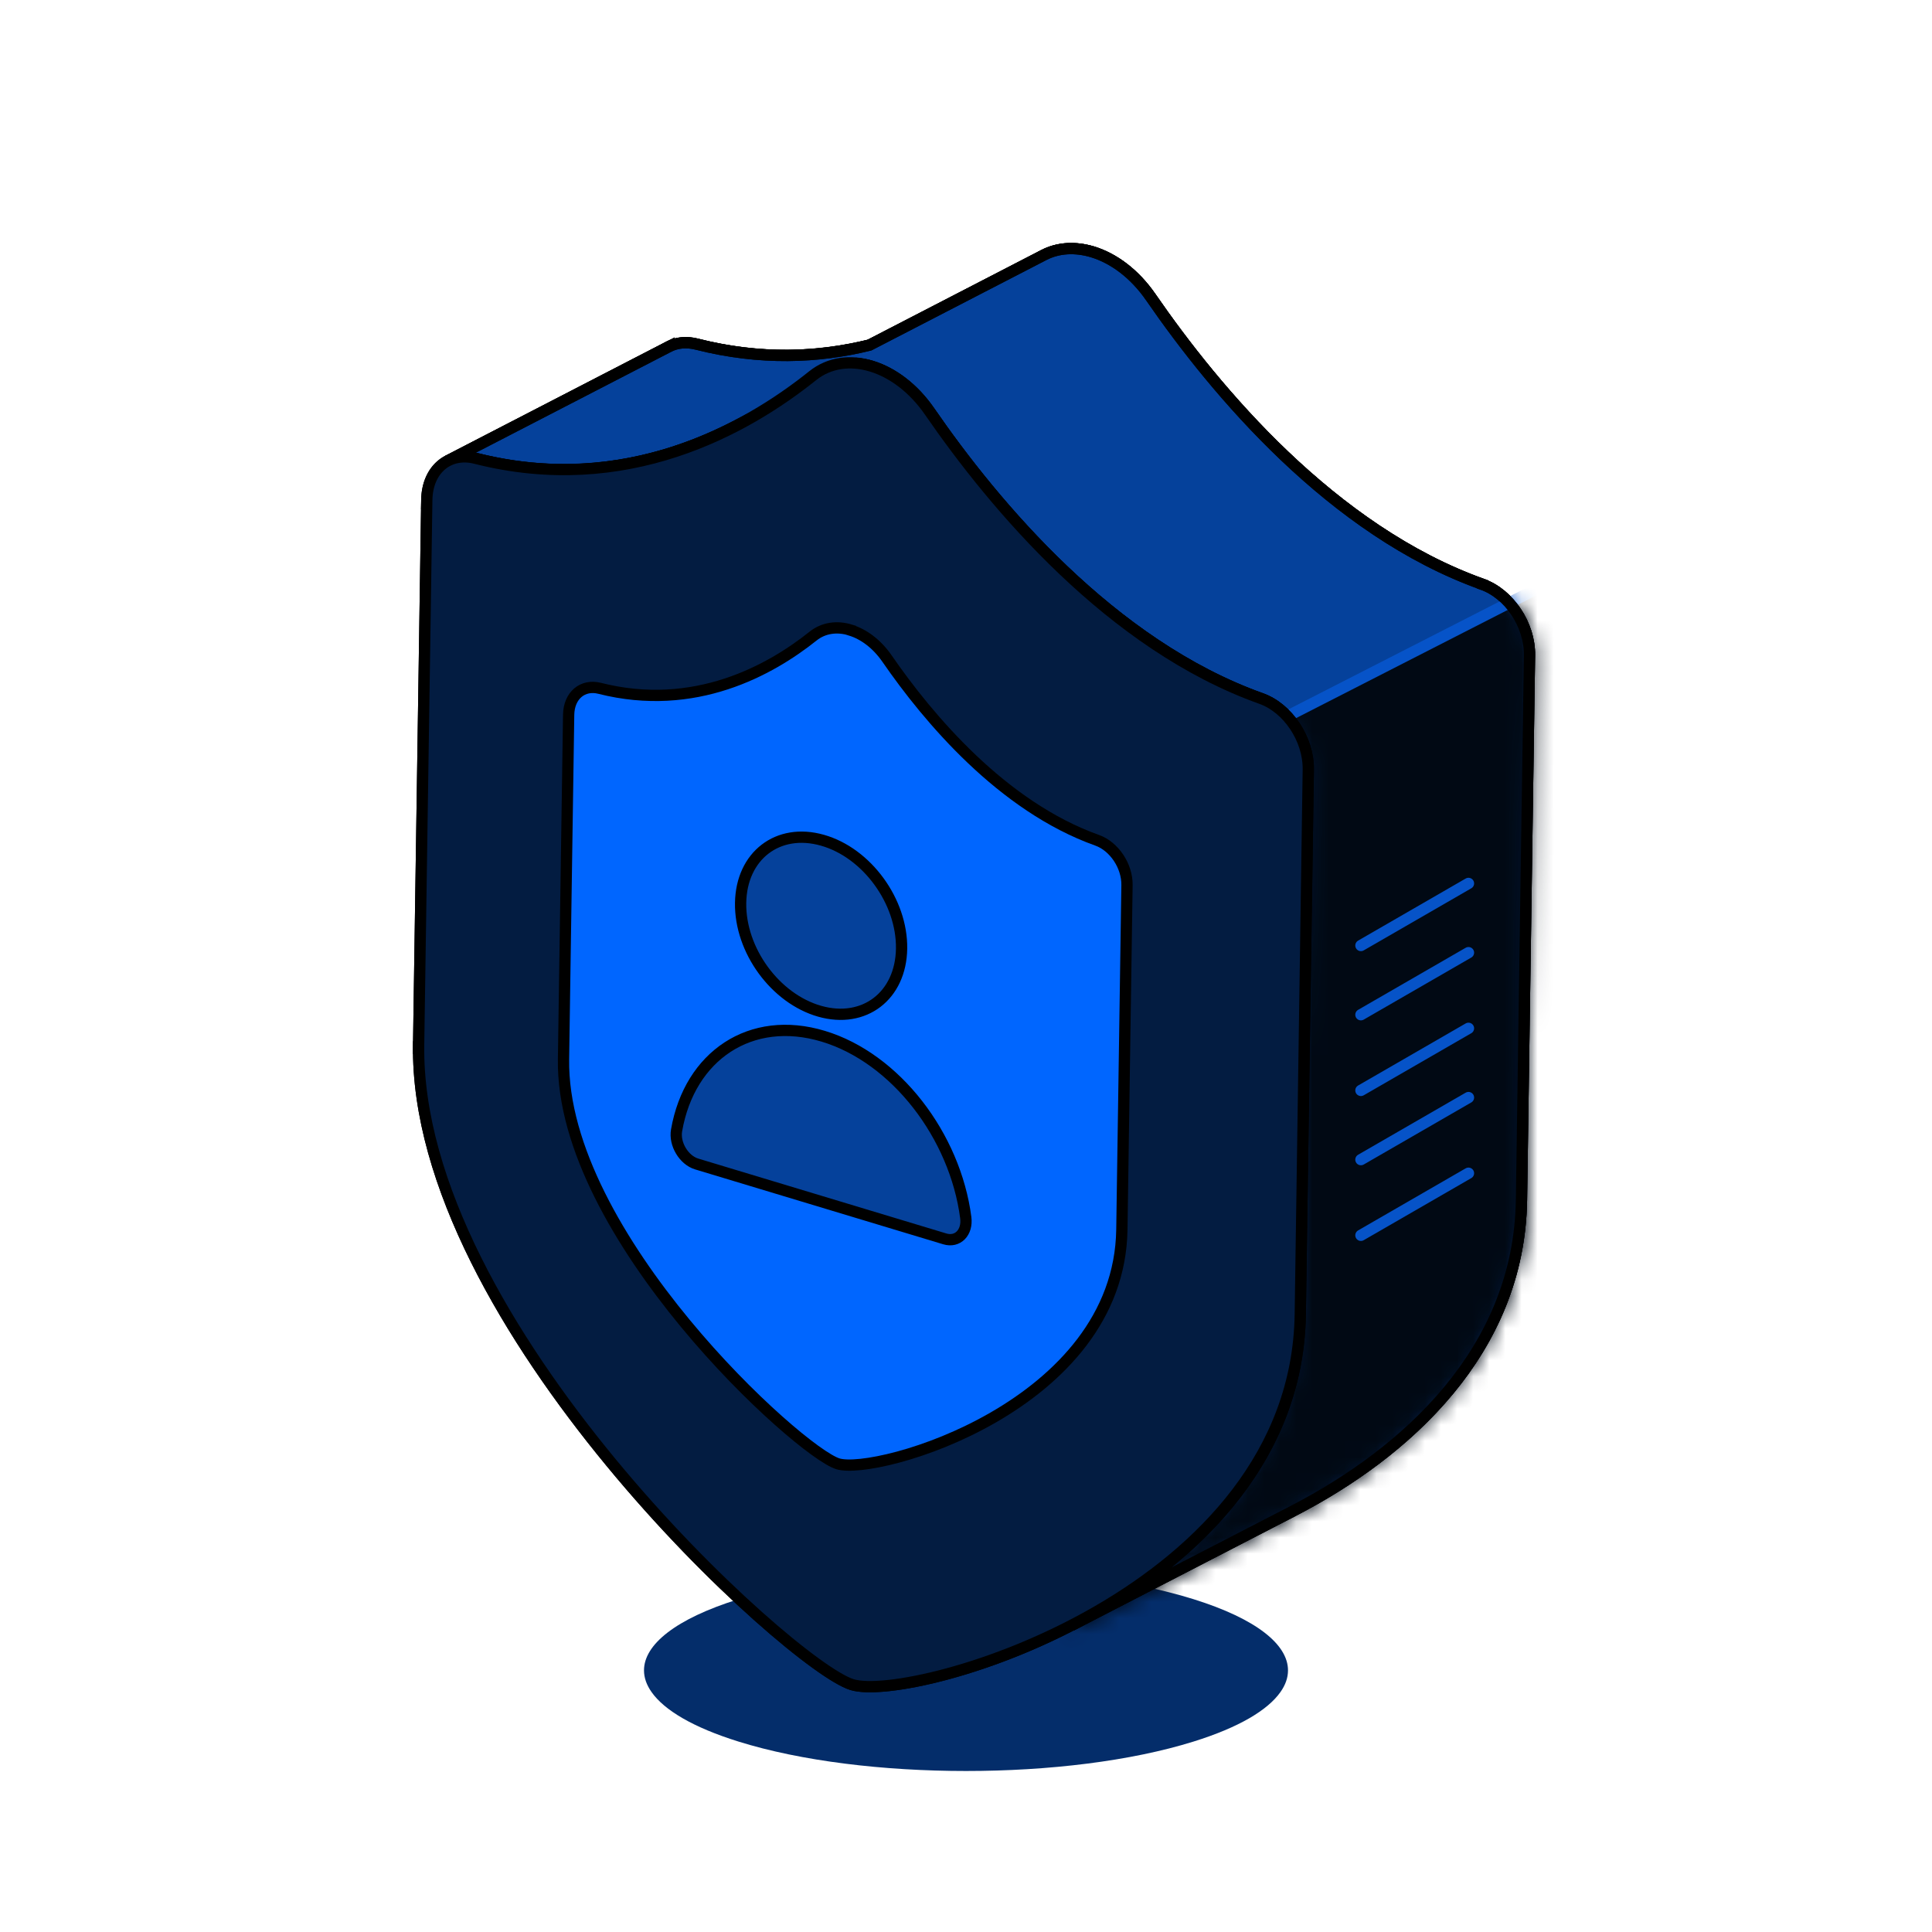
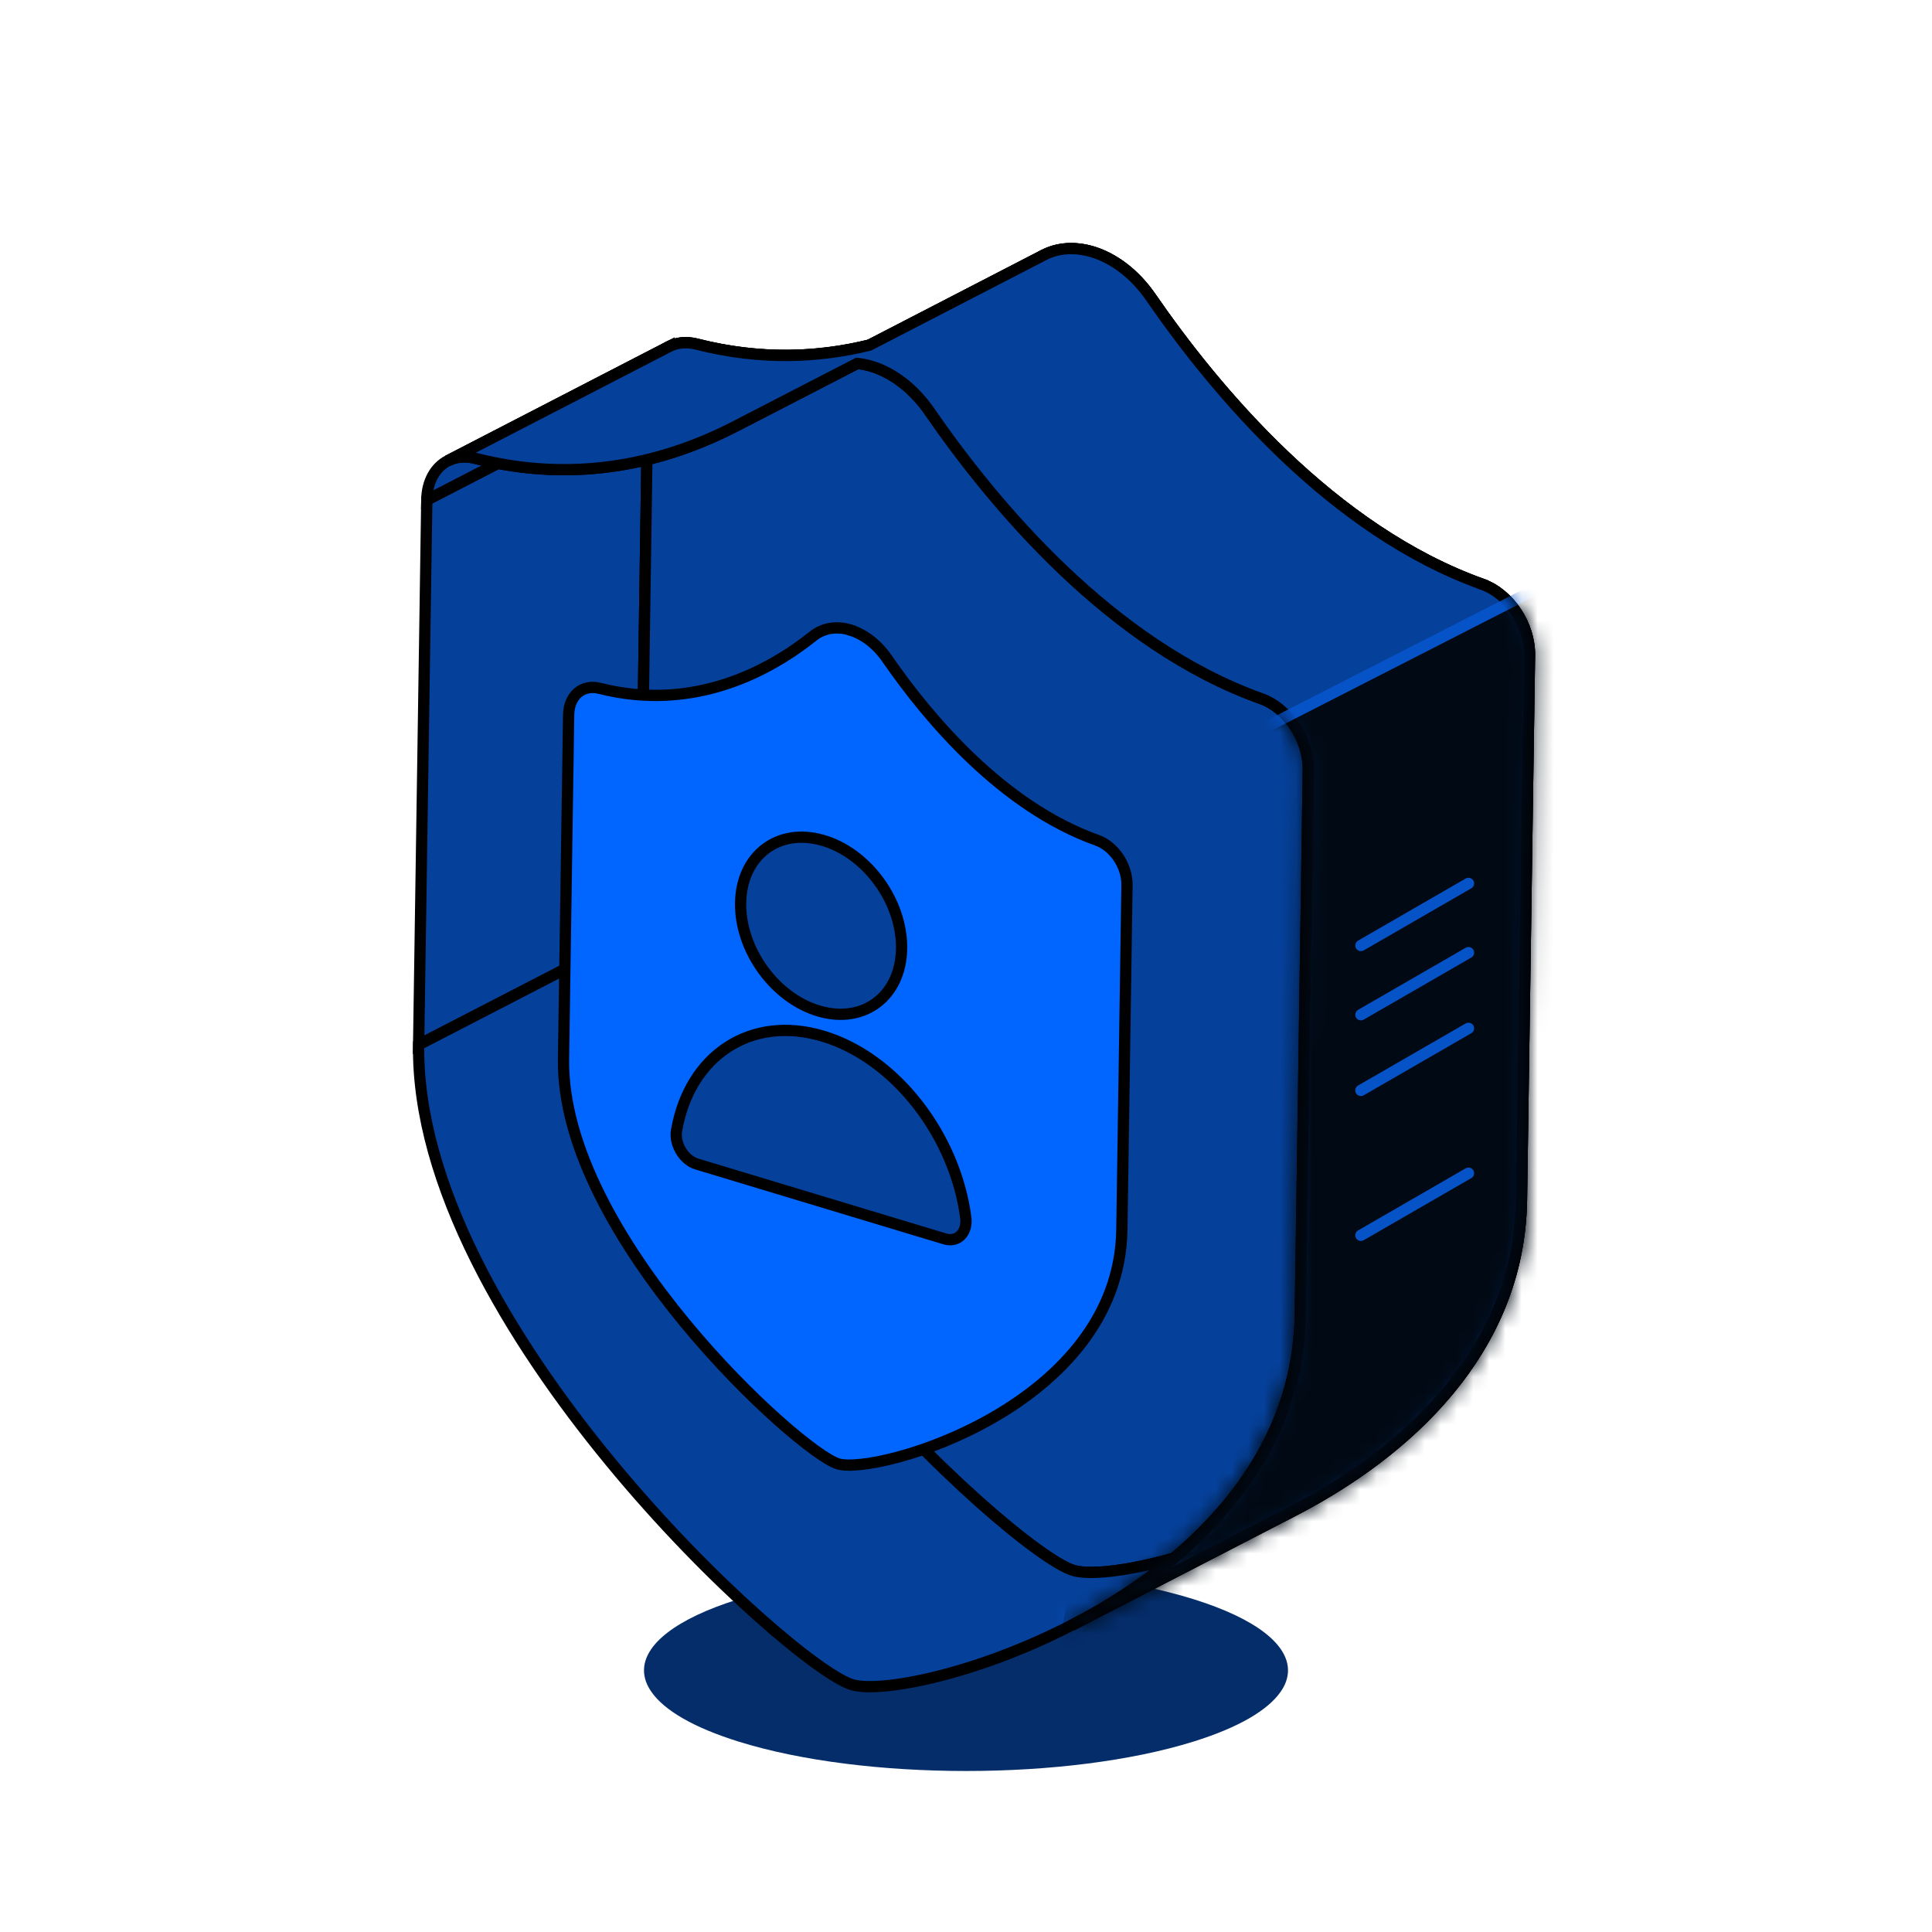
<svg xmlns="http://www.w3.org/2000/svg" width="120" height="120" viewBox="0 0 120 120" fill="none">
  <path d="M80 103.75C80 104.202 79.844 104.655 79.531 105.096C78.739 106.222 76.945 107.295 74.14 108.169C66.33 110.61 53.67 110.61 45.86 108.169C43.056 107.295 41.257 106.222 40.469 105.096C40.156 104.653 40 104.202 40 103.75C40 102.152 41.951 100.554 45.86 99.331C53.67 96.89 66.33 96.89 74.14 99.331C78.046 100.552 80 102.15 80 103.75Z" fill="#042D6A" />
  <path d="M26.002 64.892L26.509 31.057L40.247 23.962L39.748 57.797L26.002 64.892Z" fill="#05419B" stroke="black" stroke-width="0.7" stroke-miterlimit="10" />
  <path d="M67.868 15.647C69.18 16.046 70.476 17.012 71.474 18.455C75.508 24.307 82.757 32.967 92.069 36.289C93.726 36.88 95.022 38.797 94.999 40.699L94.501 74.535C94.248 91.855 70.469 98.705 66.664 97.539C62.859 96.373 39.487 75.118 39.748 57.797L40.246 23.962C40.277 22.06 41.619 20.948 43.276 21.369C52.604 23.747 60.044 19.582 64.217 16.238C65.245 15.417 66.564 15.248 67.868 15.647Z" fill="#05419B" stroke="black" stroke-width="0.7" stroke-miterlimit="10" />
  <path d="M41.55 21.531C40.776 21.93 40.262 22.804 40.246 23.97L26.508 31.058C26.524 29.892 27.038 29.025 27.812 28.619C31.931 26.486 37.431 23.648 41.55 21.523V21.531Z" fill="#05419B" stroke="black" stroke-width="0.7" stroke-miterlimit="10" />
  <path d="M66.557 100.944C60.604 104.02 54.66 105.171 52.911 104.634C49.106 103.468 25.749 82.213 26.002 64.892L39.74 57.797C39.487 75.117 62.837 96.373 66.649 97.538C68.398 98.075 74.342 96.925 80.295 93.849C76.176 95.981 70.676 98.82 66.557 100.944Z" fill="#05419B" stroke="black" stroke-width="0.7" stroke-miterlimit="10" />
  <path d="M45.647 26.494C47.549 25.512 49.175 24.384 50.479 23.333C50.671 23.18 50.87 23.049 51.085 22.942L64.823 15.847C64.616 15.954 64.409 16.084 64.217 16.238C62.913 17.281 61.287 18.409 59.385 19.398C55.266 21.531 49.766 24.369 45.647 26.494Z" fill="#05419B" stroke="black" stroke-width="0.7" stroke-miterlimit="10" />
  <path d="M92.069 36.289C82.749 32.967 75.508 24.307 71.474 18.454C70.476 17.012 69.18 16.046 67.868 15.647C66.802 15.325 65.736 15.371 64.823 15.846L54 21.438C50.832 22.221 47.227 22.382 43.276 21.377C42.632 21.216 42.041 21.277 41.55 21.53L27.812 28.626C28.303 28.373 28.894 28.303 29.538 28.472C35.951 30.106 41.466 28.649 45.647 26.493L53.24 22.574C53.532 22.604 53.831 22.658 54.13 22.75C55.442 23.149 56.738 24.115 57.736 25.557C61.77 31.41 69.019 40.07 78.331 43.392C79.988 43.982 81.284 45.9 81.261 47.802L80.763 81.638C80.625 91.019 73.591 97.324 66.564 100.952L80.302 93.857C87.329 90.229 94.355 83.923 94.501 74.542L94.999 40.707C95.03 38.805 93.726 36.879 92.069 36.296V36.289Z" fill="#05419B" stroke="black" stroke-width="0.7" stroke-miterlimit="10" />
  <path d="M92.069 36.289C82.749 32.967 75.508 24.307 71.474 18.454C70.476 17.012 69.18 16.046 67.868 15.647C66.802 15.325 65.736 15.371 64.823 15.846L54 21.438C50.832 22.221 47.227 22.382 43.276 21.377C42.632 21.216 42.041 21.277 41.55 21.53L27.812 28.626C28.303 28.373 28.894 28.303 29.538 28.472C35.951 30.106 41.466 28.649 45.647 26.493L53.24 22.574C53.532 22.604 53.831 22.658 54.13 22.75C55.442 23.149 56.738 24.115 57.735 25.557C61.77 31.41 69.019 40.07 78.331 43.392C79.988 43.982 81.284 45.9 81.261 47.802L80.763 81.638C80.625 91.019 73.591 97.324 66.564 100.952L80.302 93.857C87.329 90.229 94.355 83.923 94.501 74.542L94.999 40.707C95.03 38.805 93.726 36.879 92.069 36.296V36.289Z" fill="#05419B" stroke="black" stroke-width="0.7" stroke-miterlimit="10" />
  <mask id="mask0_63_18828" style="mask-type:alpha" maskUnits="userSpaceOnUse" x="27" y="15" width="69" height="87">
    <path d="M92.069 36.289C82.749 32.967 75.508 24.307 71.474 18.454C70.476 17.012 69.18 16.046 67.868 15.647C66.802 15.325 65.736 15.371 64.823 15.846L54 21.438C50.832 22.221 47.227 22.382 43.276 21.377C42.632 21.216 42.041 21.277 41.55 21.53L27.812 28.626C28.303 28.373 28.894 28.303 29.538 28.472C35.951 30.106 41.466 28.649 45.647 26.493L53.24 22.574C53.532 22.604 53.831 22.658 54.13 22.75C55.442 23.149 56.738 24.115 57.735 25.557C61.77 31.41 69.019 40.07 78.331 43.392C79.988 43.982 81.284 45.9 81.261 47.802L80.763 81.638C80.625 91.019 73.591 97.324 66.564 100.952L80.302 93.857C87.329 90.229 94.355 83.923 94.501 74.542L94.999 40.707C95.03 38.805 93.726 36.879 92.069 36.296V36.289Z" fill="#042D6A" stroke="black" stroke-width="0.7" stroke-miterlimit="10" />
  </mask>
  <g mask="url(#mask0_63_18828)">
    <path d="M99.5 37.5L77 49L65 107L97.5 105L99.5 37.5Z" fill="#010914" />
    <path d="M99.5 34.5L77 46L65 104L97.5 102L99.5 34.5Z" fill="#010914" stroke="#0653C8" stroke-width="0.7" />
-     <path d="M92.069 36.289C82.749 32.967 75.508 24.307 71.474 18.454C70.476 17.012 69.18 16.046 67.868 15.647C66.802 15.325 65.736 15.371 64.823 15.846L54 21.438C50.832 22.221 47.227 22.382 43.276 21.377C42.632 21.216 42.041 21.277 41.55 21.53L27.812 28.626C28.303 28.373 28.894 28.303 29.538 28.472C35.951 30.106 41.466 28.649 45.647 26.493L53.24 22.574C53.532 22.604 53.831 22.658 54.13 22.75C55.442 23.149 56.738 24.115 57.735 25.557C61.77 31.41 69.019 40.07 78.331 43.392C79.988 43.982 81.284 45.9 81.261 47.802L80.763 81.638C80.625 91.019 73.591 97.324 66.564 100.952L80.302 93.857C87.329 90.229 94.355 83.923 94.501 74.542L94.999 40.707C95.03 38.805 93.726 36.879 92.069 36.296V36.289Z" stroke="black" stroke-width="0.7" stroke-miterlimit="10" />
  </g>
-   <path d="M54.13 22.743C55.442 23.142 56.738 24.108 57.736 25.55C61.77 31.403 69.019 40.063 78.331 43.385C79.988 43.975 81.284 45.893 81.261 47.795L80.763 81.63C80.51 98.951 56.731 105.801 52.926 104.635C49.121 103.469 25.749 82.213 26.002 64.893L26.508 31.058C26.539 29.155 27.881 28.043 29.538 28.465C38.866 30.843 46.306 26.678 50.479 23.334C51.507 22.513 52.826 22.344 54.13 22.743Z" fill="#031C41" stroke="black" stroke-width="0.7" stroke-miterlimit="10" />
  <path d="M52.819 39.137C53.651 39.39 54.471 40 55.102 40.916C57.657 44.616 62.248 50.088 68.146 52.191C69.2 52.568 70.019 53.782 70 54.983L69.681 76.372C69.518 87.33 54.458 91.66 52.045 90.92C49.633 90.18 34.839 76.749 35.001 65.784L35.32 44.395C35.34 43.194 36.191 42.486 37.245 42.753C43.156 44.252 47.864 41.617 50.504 39.507C51.154 38.988 51.993 38.877 52.819 39.13V39.137Z" fill="#0066FF" stroke="black" stroke-width="0.7" stroke-miterlimit="10" />
  <path d="M51.082 52.188C53.845 52.969 56.043 55.986 55.999 58.921C55.956 61.856 53.676 63.597 50.912 62.811C48.149 62.025 45.957 59.02 46.001 56.085C46.045 53.149 48.318 51.402 51.082 52.188Z" fill="#05419B" stroke="black" stroke-width="0.7" stroke-miterlimit="10" />
  <path d="M51.132 64.363C55.635 65.721 59.322 70.548 59.985 75.626C60.106 76.558 59.48 77.189 58.683 76.949L43.271 72.297C42.474 72.056 41.871 71.052 42.024 70.205C42.833 65.571 46.63 63.005 51.132 64.363Z" fill="#05419B" stroke="black" stroke-width="0.7" stroke-miterlimit="10" />
-   <path d="M91.21 68.171L84.529 72.027" stroke="#0653C8" stroke-width="0.7" stroke-linecap="round" stroke-linejoin="round" />
  <path d="M91.21 72.871L84.529 76.727" stroke="#0653C8" stroke-width="0.7" stroke-linecap="round" stroke-linejoin="round" />
  <path d="M91.21 59.171L84.529 63.027" stroke="#0653C8" stroke-width="0.7" stroke-linecap="round" stroke-linejoin="round" />
  <path d="M91.21 63.871L84.529 67.727" stroke="#0653C8" stroke-width="0.7" stroke-linecap="round" stroke-linejoin="round" />
  <path d="M91.21 54.871L84.529 58.727" stroke="#0653C8" stroke-width="0.7" stroke-linecap="round" stroke-linejoin="round" />
</svg>